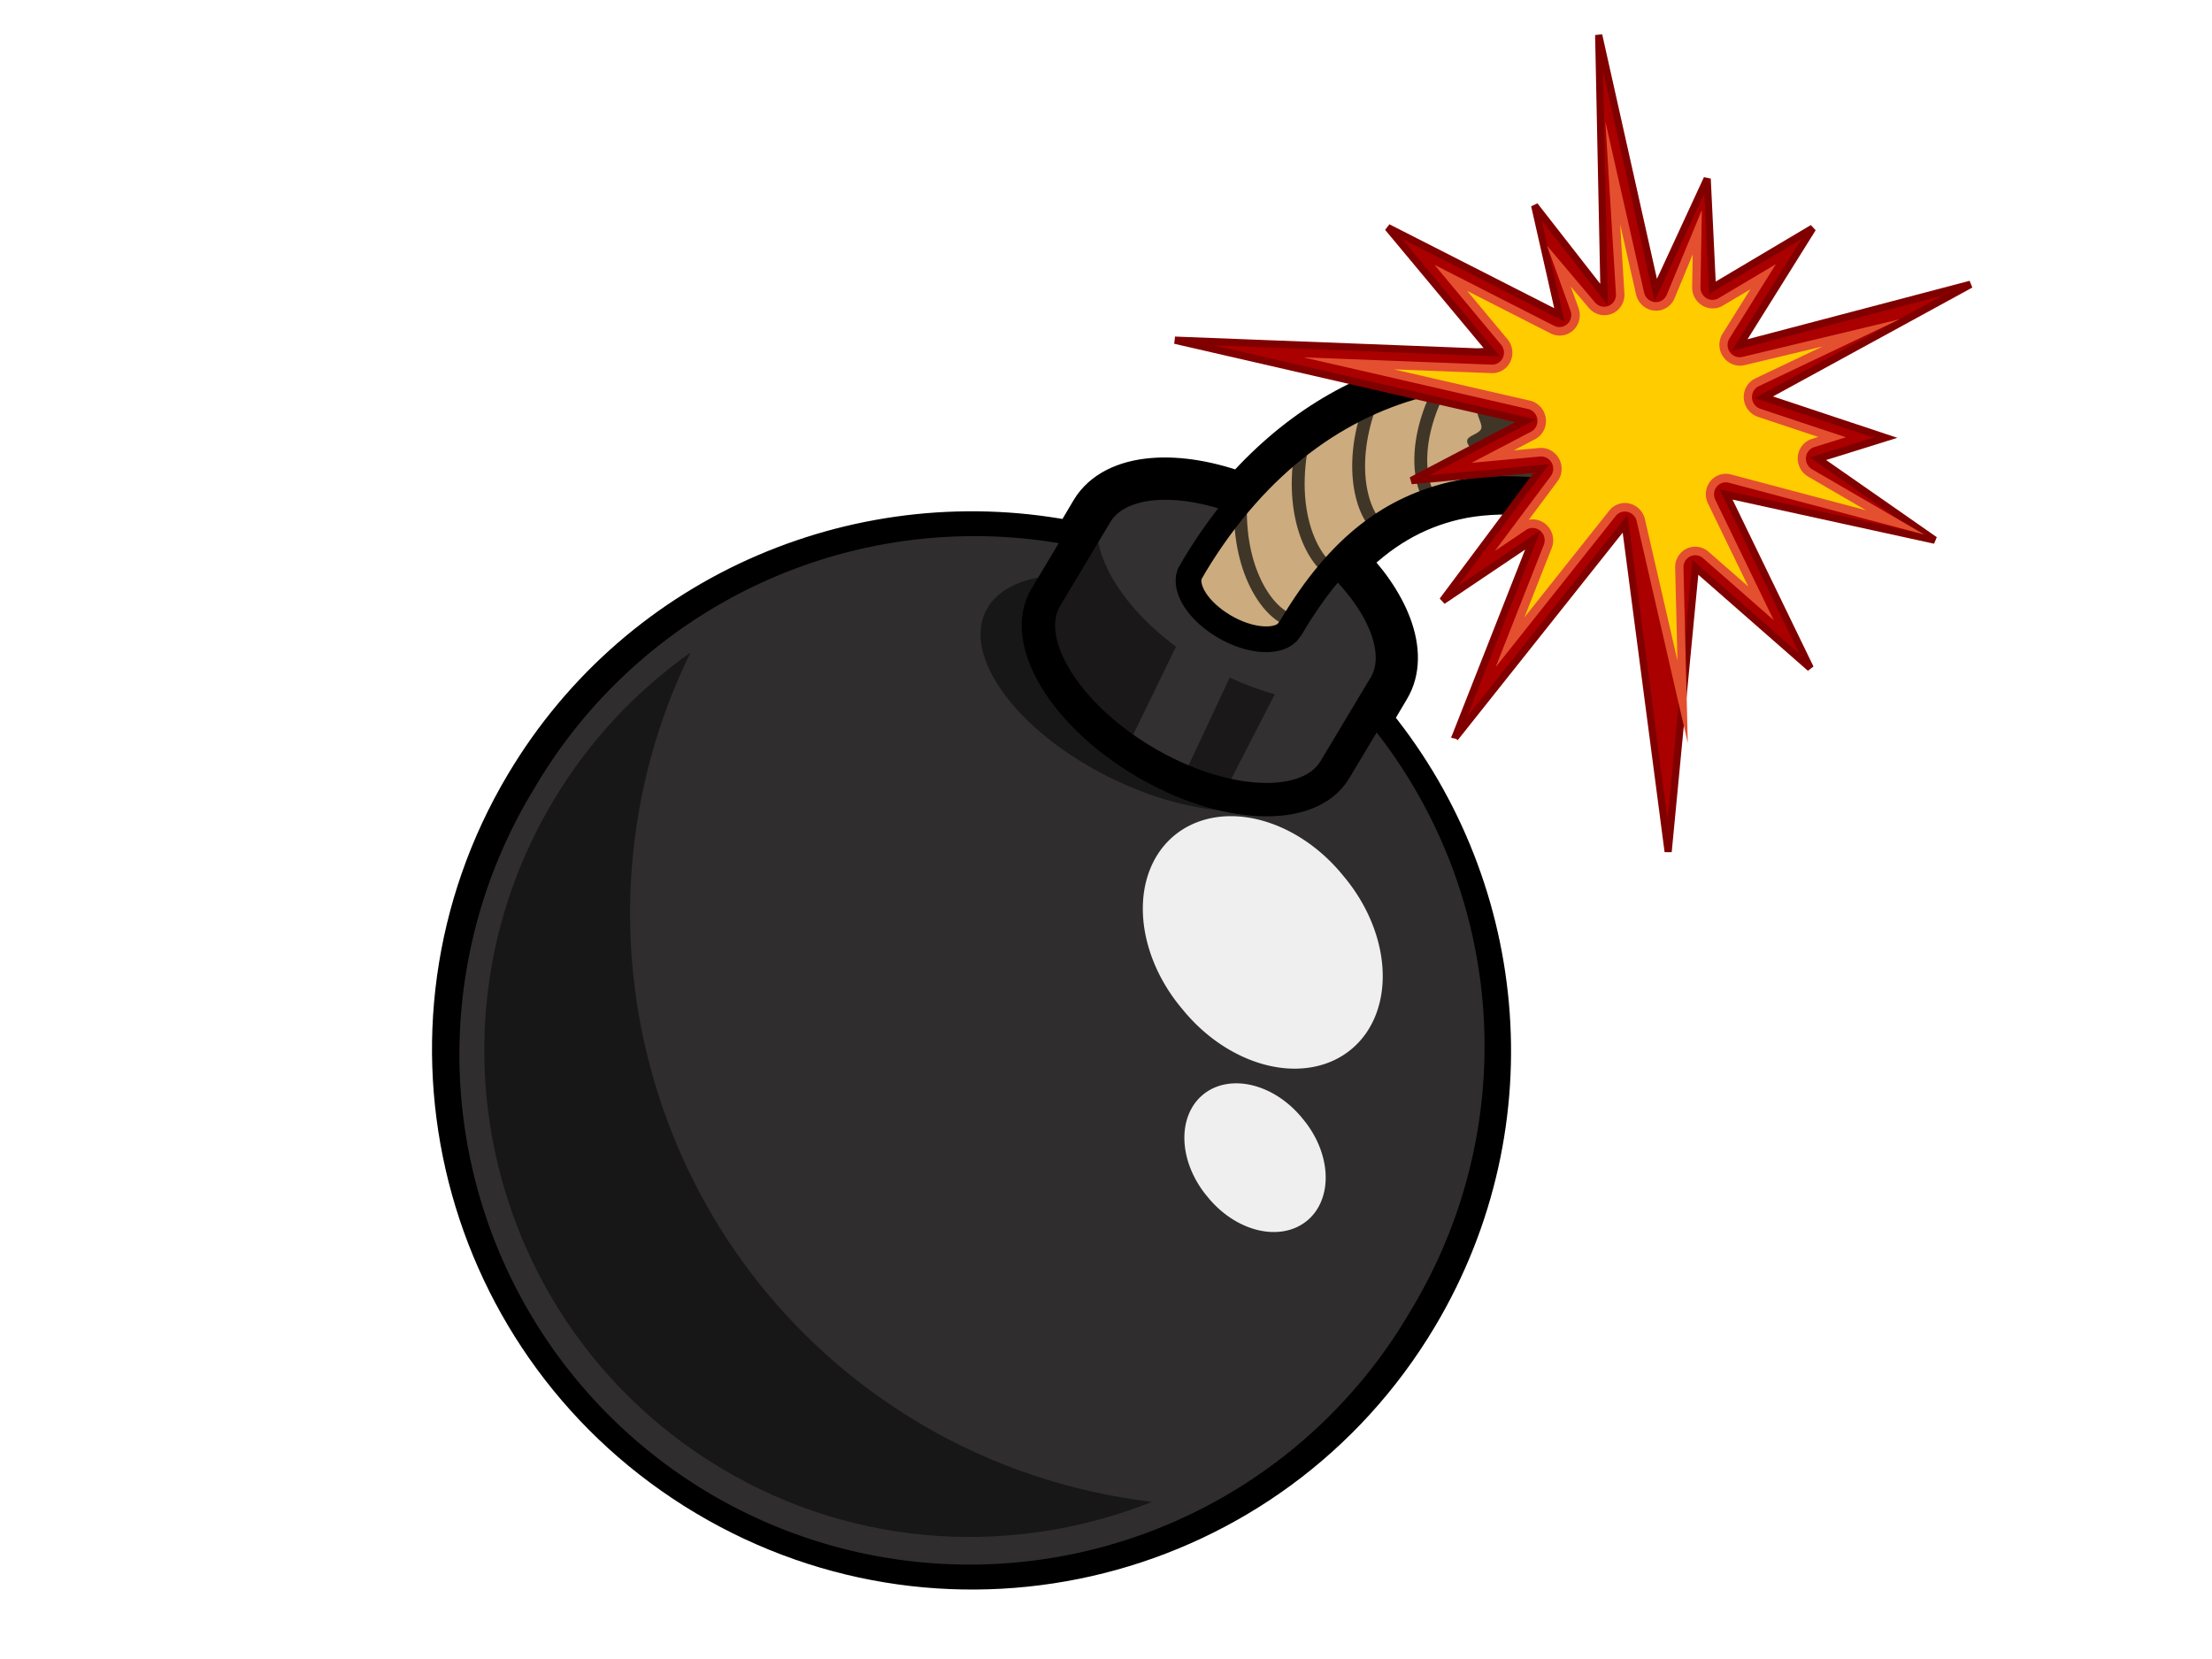
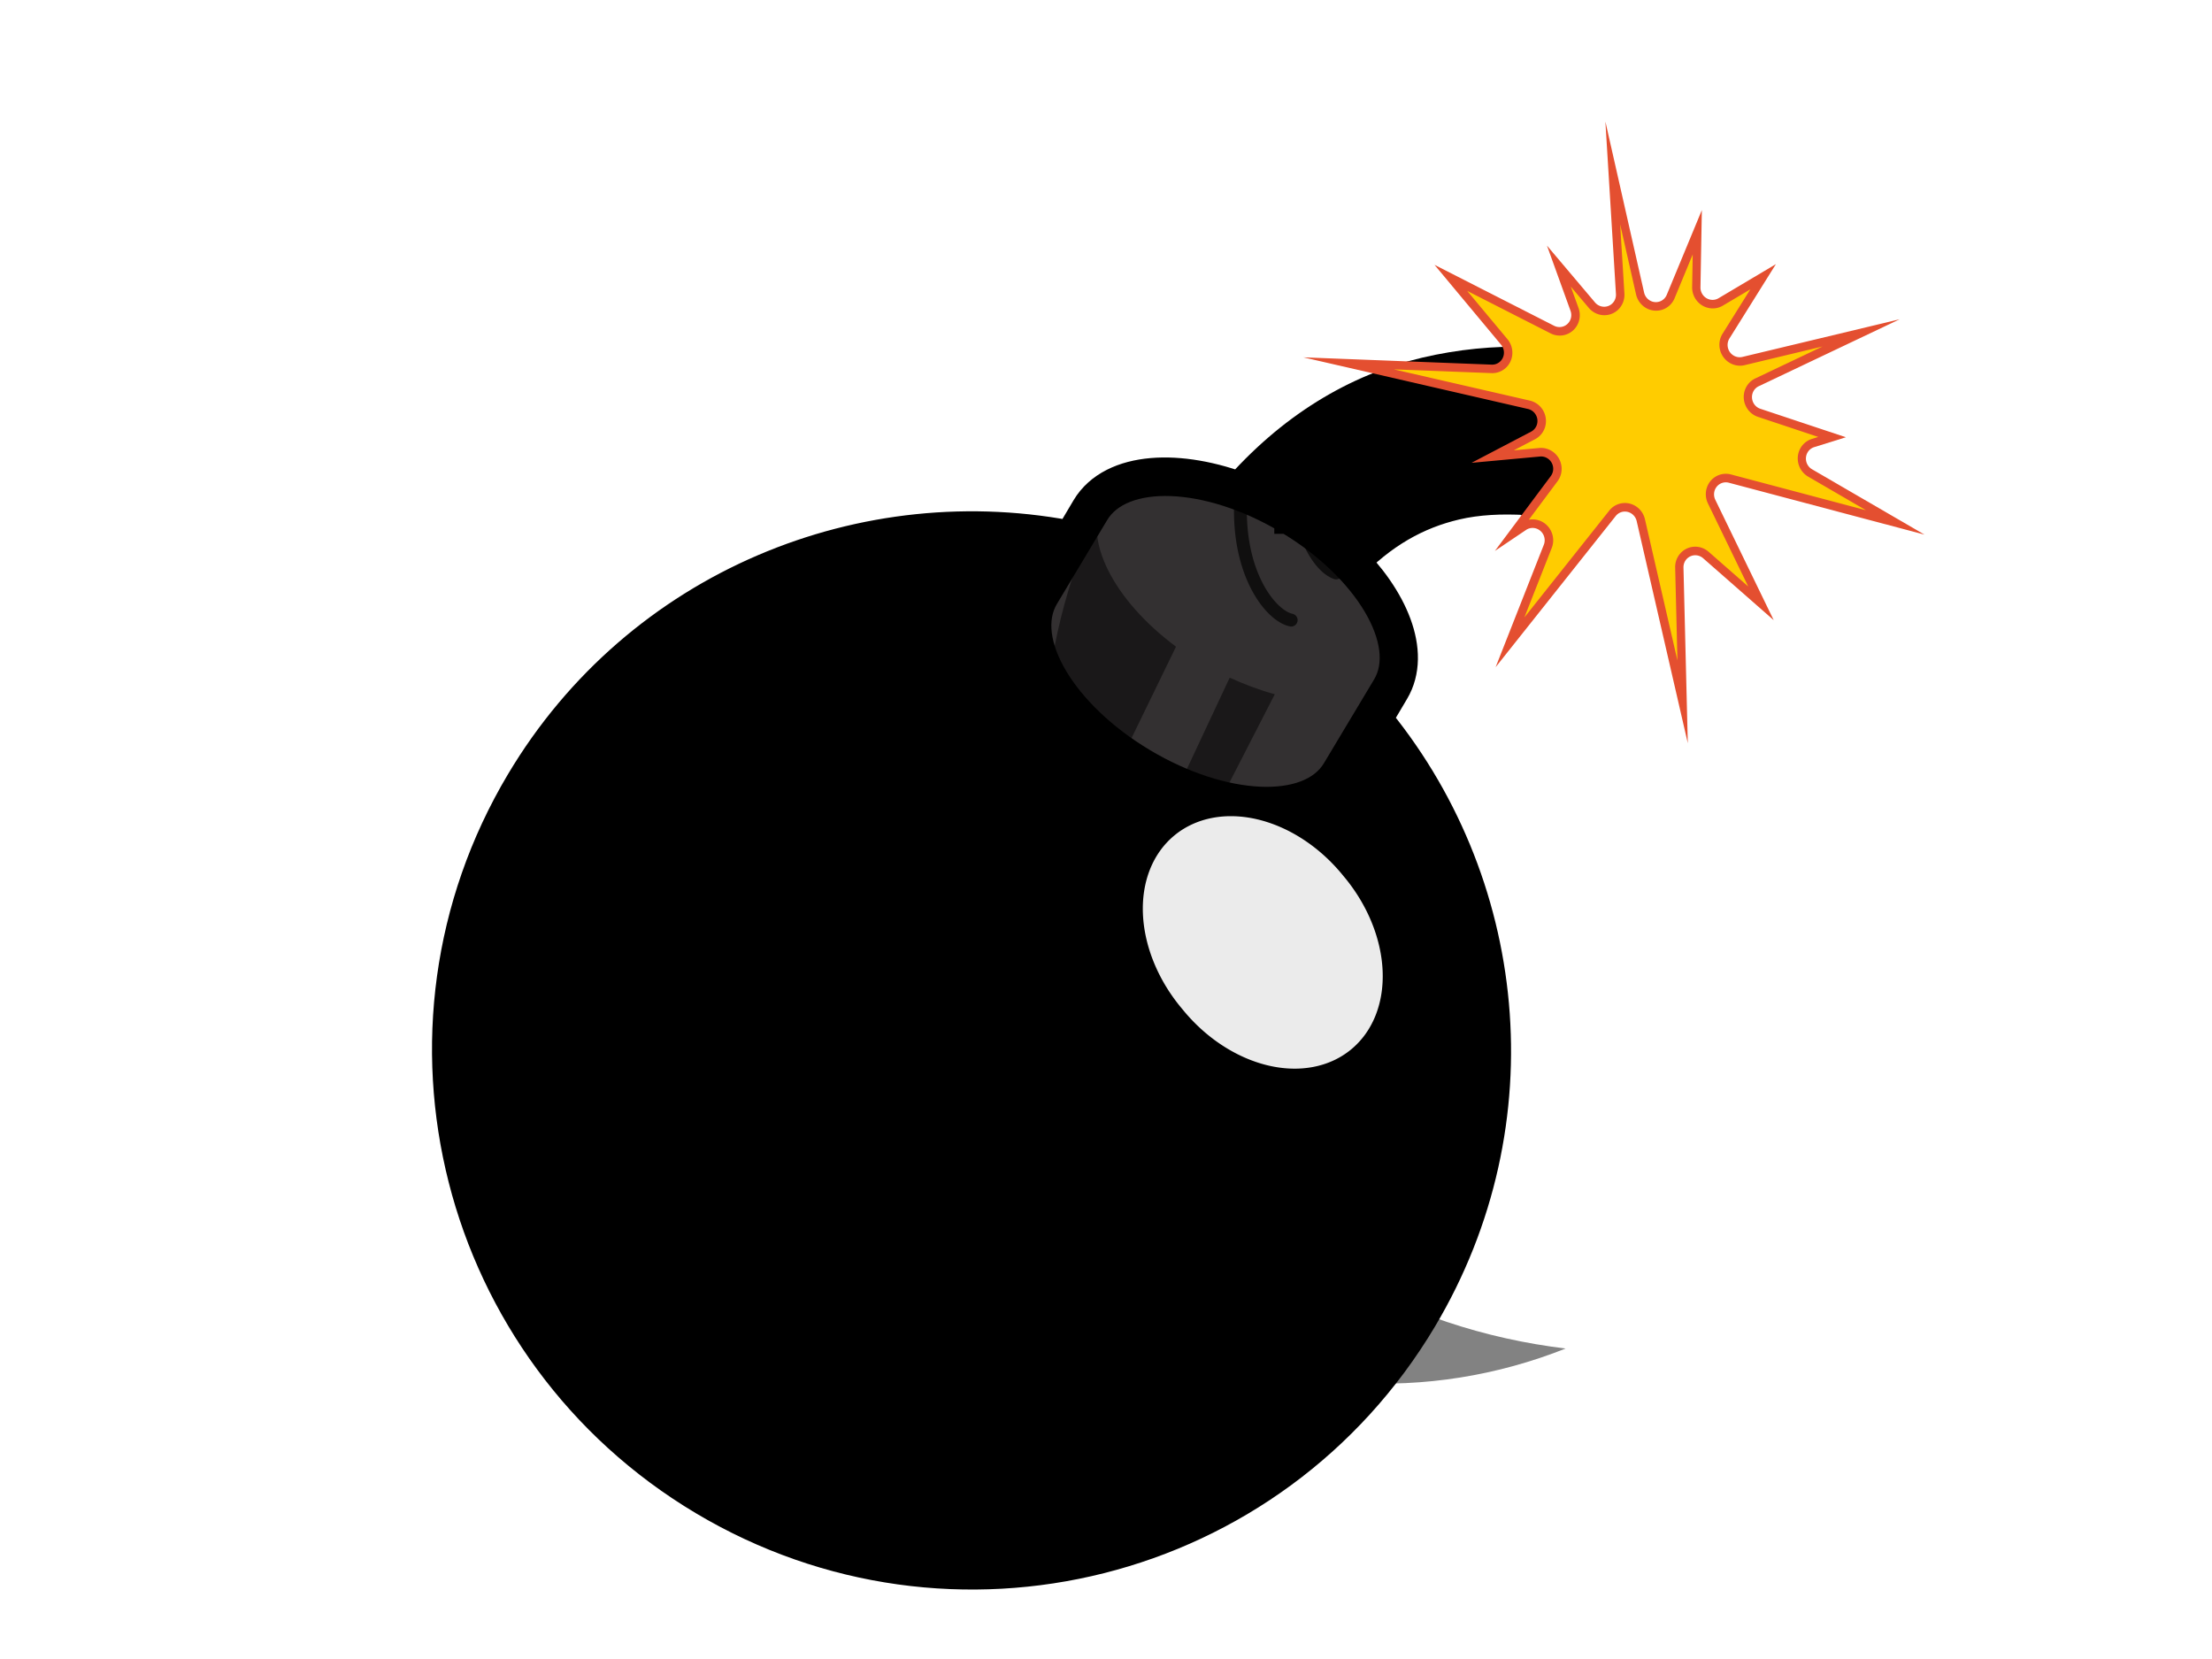
<svg xmlns="http://www.w3.org/2000/svg" viewBox="0 0 1600 1200">
  <defs>
    <filter id="a" color-interpolation-filters="sRGB">
      <feGaussianBlur stdDeviation="3.422" />
    </filter>
  </defs>
  <g transform="translate(-6 -34) matrix(5.305 0 0 5.305 -507.64 -648.95)">
    <path transform="matrix(.77 0 0 .77 -100.11 -3.382)" d="m533.08 235.77-6.287 1.796c-0.086-7e-3 -0.309 4e-3 -0.445 0-5.846-0.174-11.757 0.393-17.738 1.797-11.818 2.772-23.124 9.48-32.783 20.657-11.496-4.473-22.335-3.754-26.046 2.47l-3.593 6.062c-36.886-7.603-76.174 8.265-96.549 42.437-25.735 43.159-11.5 98.882 31.659 124.62 43.159 25.734 98.882 11.725 124.62-31.435 20.391-34.199 15.745-76.244-8.533-105.08l3.593-6.062c3.385-5.672-0.087-14.443-7.859-22.005 6.277-6.647 12.884-10.234 19.984-11.899 4.112-0.965 8.54-1.148 13.022-0.899l6.737 3.144 1.122-4.94 3.817-2.47-4.041-6.062 4.939-6.512-5.164-0.898-0.445-4.715-0.01-6e-3z" fill-rule="evenodd" stroke="#000" stroke-width="9.124" />
-     <path d="m289.52 307.83a70.058 70.058 30.806 1 1-120.34-71.757 70.058 70.058 30.806 1 1 120.34 71.757z" fill="#302d2e" fill-rule="evenodd" stroke="#000" stroke-width="1.01" />
    <path transform="matrix(.77 0 0 .77 -100.11 -3.382)" d="m483.68 263.83c-14.131-8.426-29.279-8.947-33.834-1.308l-8.893 14.843c-4.558 7.636 3.178 20.597 17.31 29.023s29.329 9.141 33.883 1.501l8.893-14.843c4.558-7.637-3.226-20.79-17.358-29.216h-1e-3z" fill="#333031" fill-rule="evenodd" stroke="#000" stroke-width="4.555" />
-     <path transform="matrix(.77 0 0 .77 -100.11 -3.382)" d="m451.26 259.99-8.082 13.697c-0.748 0.029-1.555-0.117-2.254-0.029-4.597 0.563-8.156 2.317-10.078 5.213-5.131 7.722 3.636 20.895 19.597 29.447 13.962 7.482 28.813 8.954 35.735 4.025-3.653 1.19-8.479 1.014-13.666-0.192 0-0.043-0.072-0.099 0-0.15l8.982-17.489c-2.591-0.686-5.301-1.716-7.99-2.931l-8.136 17.36-10.221-4.654 8.852-18.195c-11.155-8.285-16.77-19.343-12.739-26.108v6e-3zm-73.237 27.153c-9.559 6.752-17.945 15.592-24.326 26.291-24.398 40.924-11.02 93.827 29.903 118.23 23.975 14.295 52.08 15.447 76.154 5.862-14.147-1.704-28.206-6.199-41.234-13.967-47.33-28.221-64.302-87.79-40.497-136.42z" fill-opacity=".489" fill-rule="evenodd" />
+     <path transform="matrix(.77 0 0 .77 -100.11 -3.382)" d="m451.26 259.99-8.082 13.697c-0.748 0.029-1.555-0.117-2.254-0.029-4.597 0.563-8.156 2.317-10.078 5.213-5.131 7.722 3.636 20.895 19.597 29.447 13.962 7.482 28.813 8.954 35.735 4.025-3.653 1.19-8.479 1.014-13.666-0.192 0-0.043-0.072-0.099 0-0.15l8.982-17.489c-2.591-0.686-5.301-1.716-7.99-2.931l-8.136 17.36-10.221-4.654 8.852-18.195c-11.155-8.285-16.77-19.343-12.739-26.108v6e-3zc-9.559 6.752-17.945 15.592-24.326 26.291-24.398 40.924-11.02 93.827 29.903 118.23 23.975 14.295 52.08 15.447 76.154 5.862-14.147-1.704-28.206-6.199-41.234-13.967-47.33-28.221-64.302-87.79-40.497-136.42z" fill-opacity=".489" fill-rule="evenodd" />
    <path transform="matrix(2.676 -2.212 2.212 2.676 -4286.5 5144)" d="m1912.2-248.9a4.104 5.366 0 1 1-8.207 0 4.104 5.366 0 1 1 8.207 0z" fill="#fff" fill-opacity=".92" fill-rule="evenodd" />
-     <path transform="matrix(1.576 -1.303 1.303 1.576 -2414.9 3165.1)" d="m1912.2-248.9a4.104 5.366 0 1 1-8.207 0 4.104 5.366 0 1 1 8.207 0z" fill="#fff" fill-opacity=".92" fill-rule="evenodd" />
-     <path d="m272.31 199.76c-10.881-6.487-22.544-6.889-26.052-1.007l-6.847 11.429c-3.51 5.88 2.447 15.859 13.328 22.347 10.882 6.488 22.583 7.039 26.09 1.156l6.847-11.429c3.51-5.88-2.484-16.008-13.365-22.496h-1e-3z" fill="none" stroke="#000" stroke-width="4.555" />
-     <path transform="matrix(.77 0 0 .77 -100.11 -3.382)" d="m513.1 259.12c-10.479 2.458-19.946 8.675-28.74 23.576l-0.675 0.898c-1.978 1.922-6.827 1.499-11.227-1.123-4.481-2.671-6.971-6.565-6.062-9.205 0.251-0.429 0.898-1.572 0.898-1.572 11.069-18.362 25.835-28.701 41.314-32.333 5.981-1.403 11.892-1.97 17.738-1.796 0.143 4e-3 0.294-6e-3 0.381 2e-3l6.264-1.691 0.561 4.563 5.193 1.031-5.017 6.514 4.135 6.021-3.995 2.477-1.123 4.928-6.637-3.114c-4.483-0.249-8.899-0.141-13.011 0.824h3e-3z" fill="#ccab7f" fill-rule="evenodd" stroke="#000" stroke-width="4.555" />
    <path transform="matrix(.77 0 0 .77 -100.11 -3.382)" d="m475.41 261.18c-0.28 12.349 5.444 19.469 8.981 20.208" fill="none" stroke="#000" stroke-linecap="round" stroke-opacity=".686" stroke-width="2.281" />
    <path transform="matrix(.77 0 0 .77 -100.11 -3.382)" d="m486.06 251.84c-1.878 12.208 2.875 20.011 6.287 21.202" fill="none" stroke="#000" stroke-linecap="round" stroke-opacity=".686" stroke-width="2.281" />
    <path transform="matrix(.77 0 0 .77 -100.11 -3.382)" d="m498.36 243.31c-4.199 11.616-1.041 20.189 2.077 22.016" fill="none" stroke="#000" stroke-linecap="round" stroke-opacity=".686" stroke-width="2.281" />
    <path transform="matrix(.77 0 0 .77 -100.11 -3.382)" d="m511.77 238.56c-6.301 10.624-4.805 19.637-2.088 22.015" fill="none" stroke="#000" stroke-linecap="round" stroke-opacity=".686" stroke-width="2.281" />
    <path transform="matrix(.77 0 0 .77 -100.11 -3.382)" d="m533.08 235.77-6.063 1.796a1.141 1.141 0 0 0 0-0.224 1.141 1.141 0 0 0 0-0.224 1.141 1.141 0 0 0 0-0.224 1.141 1.141 0 0 0-0.223-0.224 1.141 1.141 0 0 0-0.222-0.225 1.141 1.141 0 0 0-0.223-0.224 1.141 1.141 0 0 0-0.223 0 1.141 1.141 0 0 0-0.222 0 1.141 1.141 0 0 0-0.223 0 1.141 1.141 0 0 0-0.223 0.224 1.141 1.141 0 0 0-0.223 0 1.141 1.141 0 0 0-0.222 0.225c-0.266 0.296-0.424 0.602-0.676 0.898-1.195 0.05-2.382 0.161-3.592 0.224l0.675 1.796c-0.984 0.088-1.641 0.478-2.47 0.898-3.281 1.666 0.596 1.223 1.123 2.246 0.1 0.145-2.602 1.059-2.695 1.347-0.287 0.871 0.912 2.572 0.676 3.368-0.302 0.94-2.213 1.235-2.47 2.021-0.258 0.8 0.895 1.807 2.022 2.694-0.388 3.095-0.101 5.6 1.122 7.185a1.141 1.141 0 0 0 0.223 0.224 1.141 1.141 0 0 0 0.222 0 1.141 1.141 0 0 0 0.223 0.225 1.141 1.141 0 0 0 0.223 0 1.141 1.141 0 0 0 0.223 0 1.141 1.141 0 0 0 0.222-0.225 1.141 1.141 0 0 0 0.223 0 1.141 1.141 0 0 0 0.223-0.224 1.141 1.141 0 0 0 0.222-0.224 1.141 1.141 0 0 0 0-0.224 1.141 1.141 0 0 0 0-0.224 1.141 1.141 0 0 0 0-0.225 1.141 1.141 0 0 0 0-0.224 1.141 1.141 0 0 0-0.222-0.224c-0.288-0.371-0.525-1.131-0.676-2.021 0.568 0.193 2.354 0.896 2.471 1.123 0.215 0.422 0.467 0.714 0.675 1.123 1.035 0.014 2.098-0.058 3.143 0l6.736 3.143 1.123-4.939 3.816-2.47-4.04-6.063 4.938-6.511-5.163-0.898-0.446-4.716-7e-3 -3e-3z" fill-opacity=".686" />
    <g transform="rotate(21.635 319.28 189.2) matrix(.241 .228 -.222 .237 -86.713 311.9)" fill-rule="evenodd">
-       <path d="m718.8-1014.3-59.895-64.69 6.769 45.1-31.846-60.99-18.293 51.55-2.229-54.04-91.399 119.2 60.136-118.52-64.72 17.52 62.54-49.84-44.982-9.94 45.245-10.66-97.426-43.93 104.79 23.43-32.361-39.29 41.462 17.33-4.566-48.69 30.643 48.5 17.89-98.7 5.758 98.68 36.338-39.11-3.998 29.42 50.732-30.04-53.552 71.36 79.291-1.3-57.554 25.9 100.93 60.74-129.49-41.73 49.787 102.74z" fill="#a00" stroke="#800000" stroke-width="3" />
      <path d="m641.12-1257.8-13.562 66.56a5.005 5.005 0 0 1-9.125 1.69l-19.5-30.87 2.625 27.9a5.005 5.005 0 0 1-7.188 4.94l-28.5-14.22 25.344 28.37a5.005 5.005 0 0 1-4.812 8.22l-70.375-15.56 65.969 26.53a5.005 5.005 0 0 1-0.531 9.47l-29.531 8.22 28.406 2.59a5.005 5.005 0 0 1 2.656 8.88l-43.625 34.75 41.344-11.19a5.005 5.005 0 0 1 5.781 7.09l-35.719 70.41 58.562-76.37a5.005 5.005 0 0 1 8.969 2.81l1.156 28.22 9.656-27.19a5.005 5.005 0 0 1 9.157-0.63l18.031 34.54-2.344-15.6a5.005 5.005 0 0 1 8.594-4.16l37.094 40.07-35.156-72.5a5.005 5.005 0 0 1 5.562-7.07l91.531 19.88-66.062-29.47a5.005 5.005 0 0 1-0.031-9.12l35.406-15.91-54.969 0.91a5.005 5.005 0 0 1-3.969-8.19l53.562-65.28-43.969 31.22a5.005 5.005 0 0 1-7.875-4.79l1.875-13.75-25.594 27.54a5.005 5.005 0 0 1-8.656-3.41l-0.188-65.53h1e-3z" fill="#e44f30" filter="url(#a)" />
      <path d="m637.72-1223.6-6.719 33a8.514 8.514 0 0 1-15.531 2.84l-11.656-18.47 1.25 13.35a8.514 8.514 0 0 1-12.281 8.41l-12.031-6 13.094 14.65a8.514 8.514 0 0 1-8.187 14l-28.844-6.37 26.5 10.65a8.514 8.514 0 0 1-0.907 16.1l-11.094 3.09 9.344 0.84a8.514 8.514 0 0 1 4.531 15.13l-30.406 24.22 25.031-6.78a8.514 8.514 0 0 1 9.813 12.06l-18.531 36.56 35.469-46.28a8.514 8.514 0 0 1 15.25 4.84l0.406 10.1 3.594-10.1a8.514 8.514 0 0 1 15.562-1.09l9.281 17.75a8.514 8.514 0 0 1 14.5-3.72l21.031 22.72-24.844-51.25a8.514 8.514 0 0 1 9.469-12.03l58.219 12.65-34.938-15.59a8.514 8.514 0 0 1-0.031-15.53l19.875-8.94-37.938 0.63a8.514 8.514 0 0 1-6.75-13.91l36.969-45.06-22.625 16.06a8.514 8.514 0 0 1-13.375-8.09l0.375-2.78-18.031 19.4a8.514 8.514 0 0 1-14.75-5.75l-0.094-31.31z" fill="#fc0" filter="url(#a)" />
      <path d="m667-1190-8.438 9.06a16.742 16.742 0 0 1-24.062 0.44 16.742 16.742 0 0 1-24.812-1.25 16.742 16.742 0 0 1-6.781 5.13 16.742 16.742 0 0 1-7.156 21 16.742 16.742 0 0 1-2.594 16.4 16.742 16.742 0 0 1-2.844 23.25l-3.875 3.09a16.742 16.742 0 0 1 10.75 8.97l2.844-3.72a16.742 16.742 0 0 1 25.125-1.62 16.742 16.742 0 0 1 23.531 6.56l4.188 8.03a16.742 16.742 0 0 1 7.906-1.03l-6.844-14.09a16.742 16.742 0 0 1 18.625-23.66l8.938 1.94a16.742 16.742 0 0 1 1.343-12.56l-6.718 0.12a16.742 16.742 0 0 1-13.219-27.37l11.875-14.47a16.742 16.742 0 0 1-7.8-4.1l0.018-0.12z" fill="#fc0" filter="url(#a)" />
    </g>
  </g>
</svg>